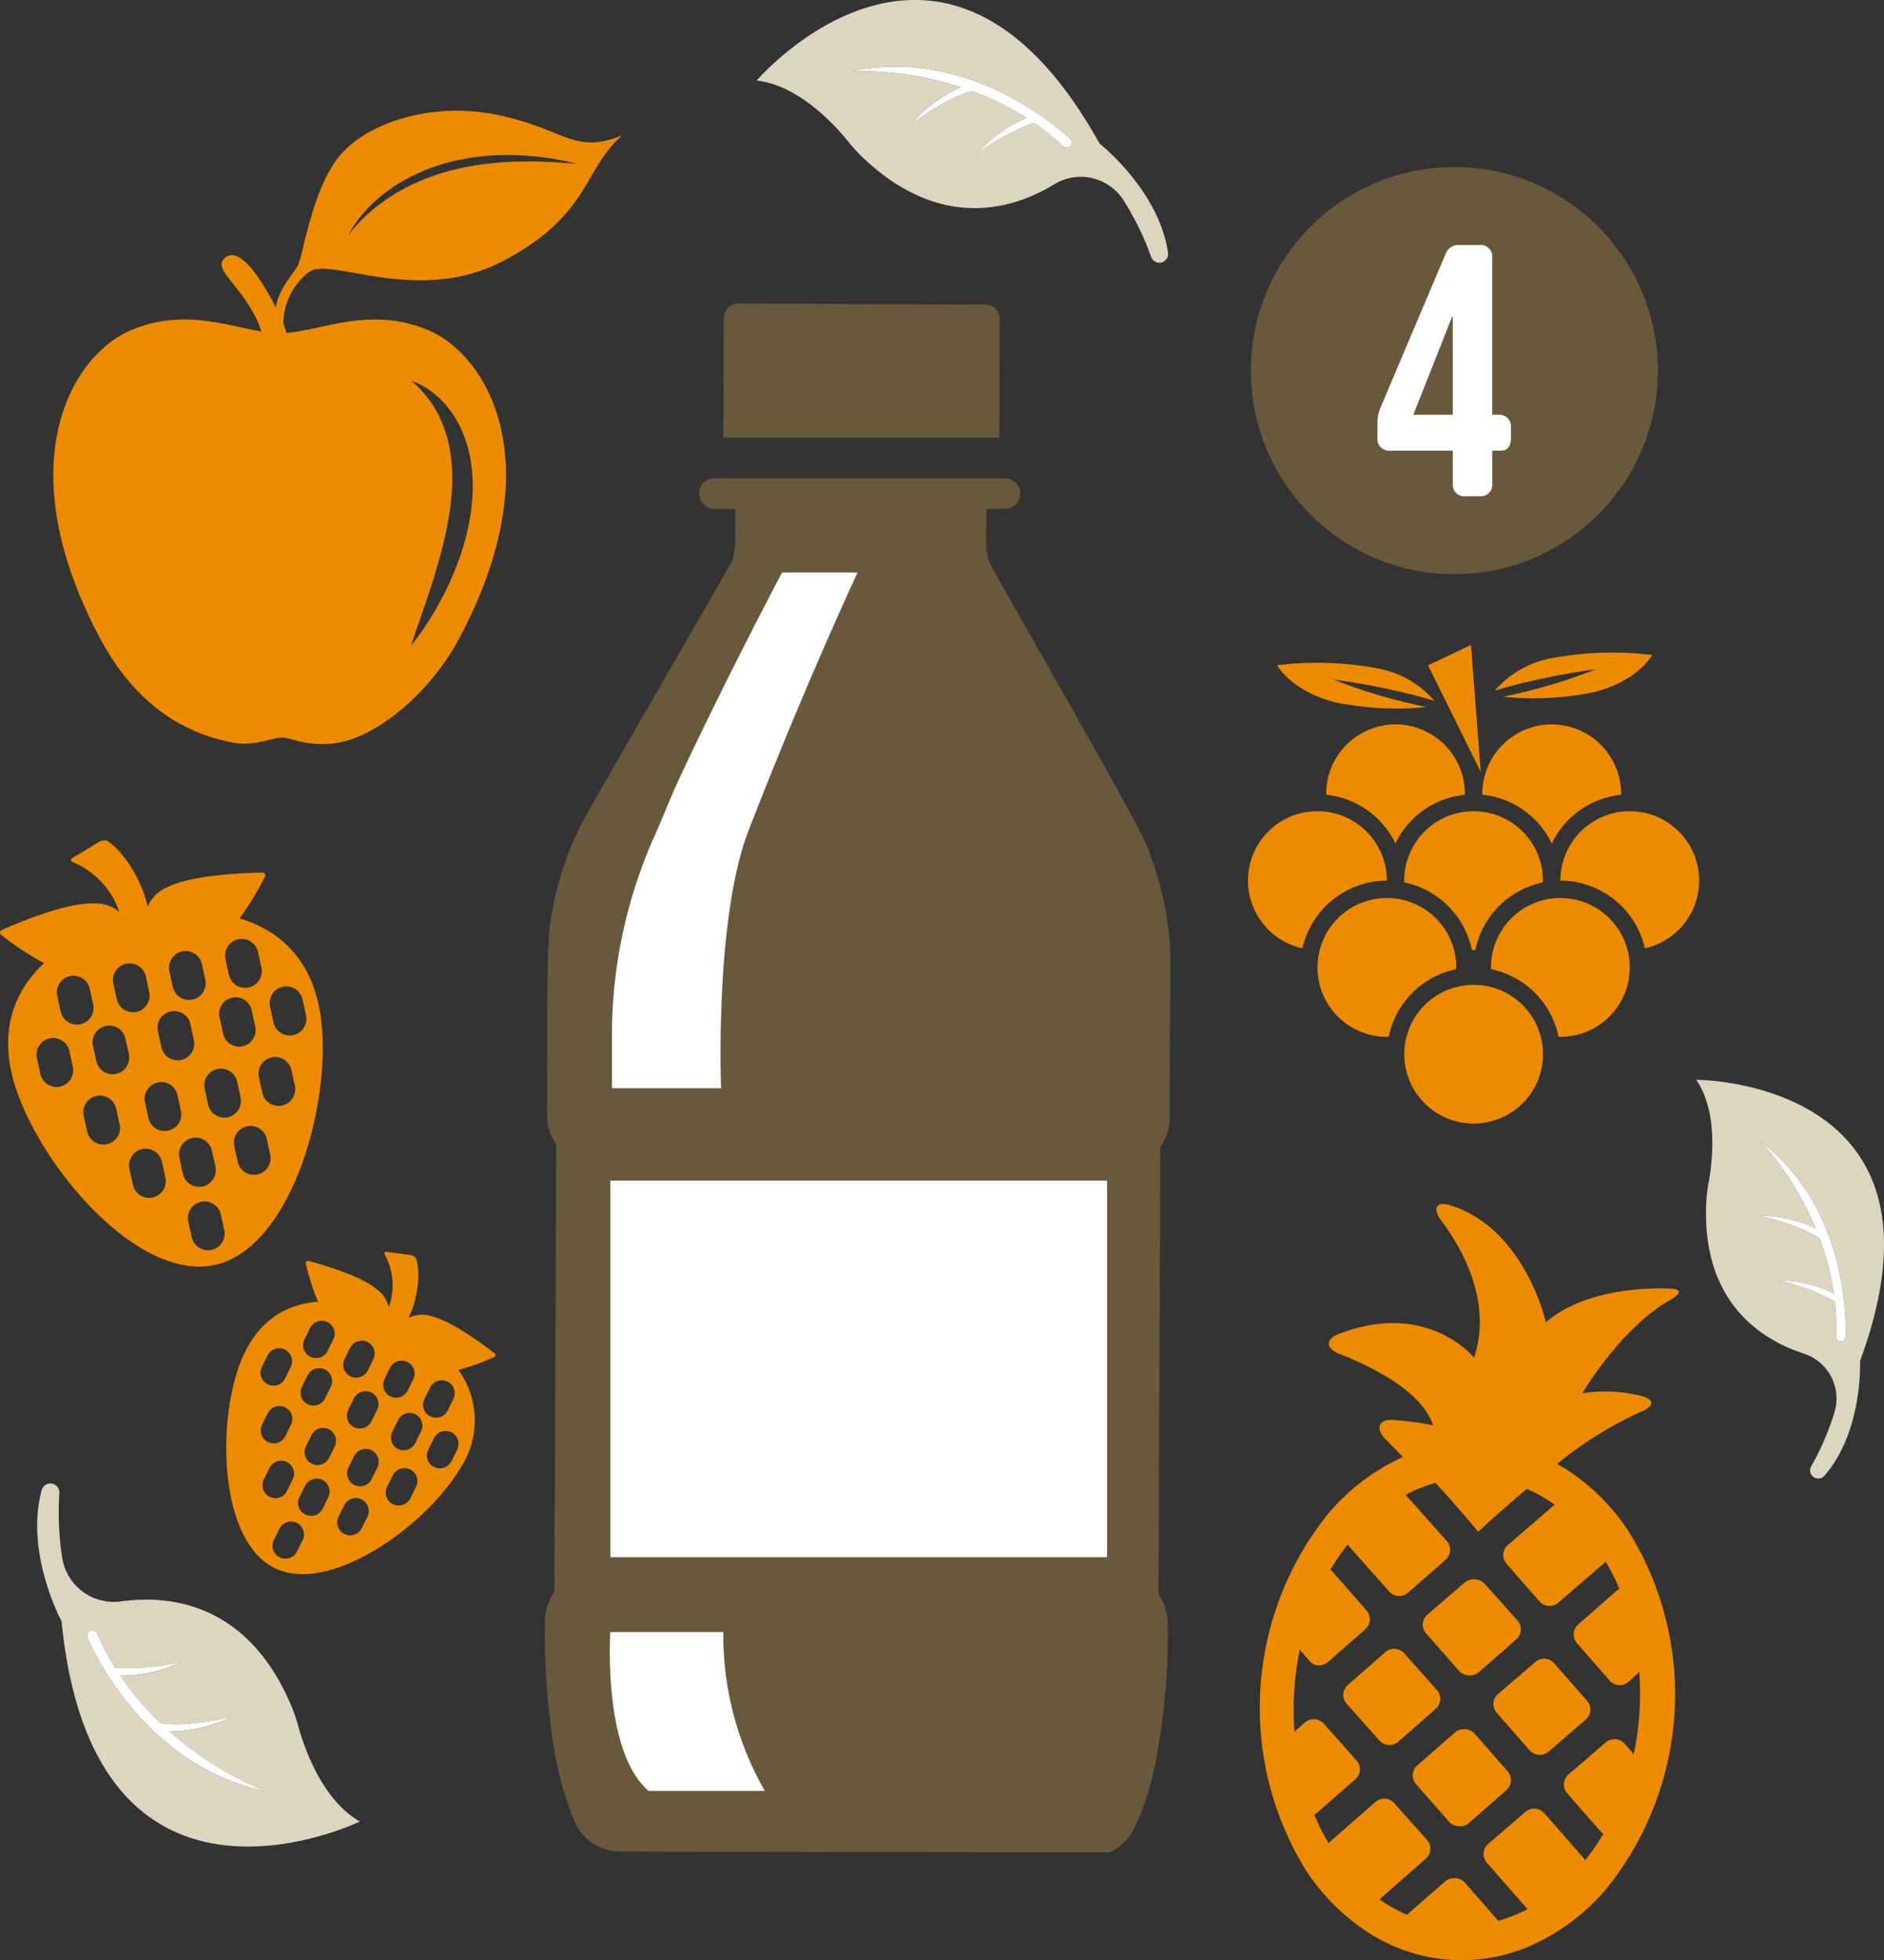
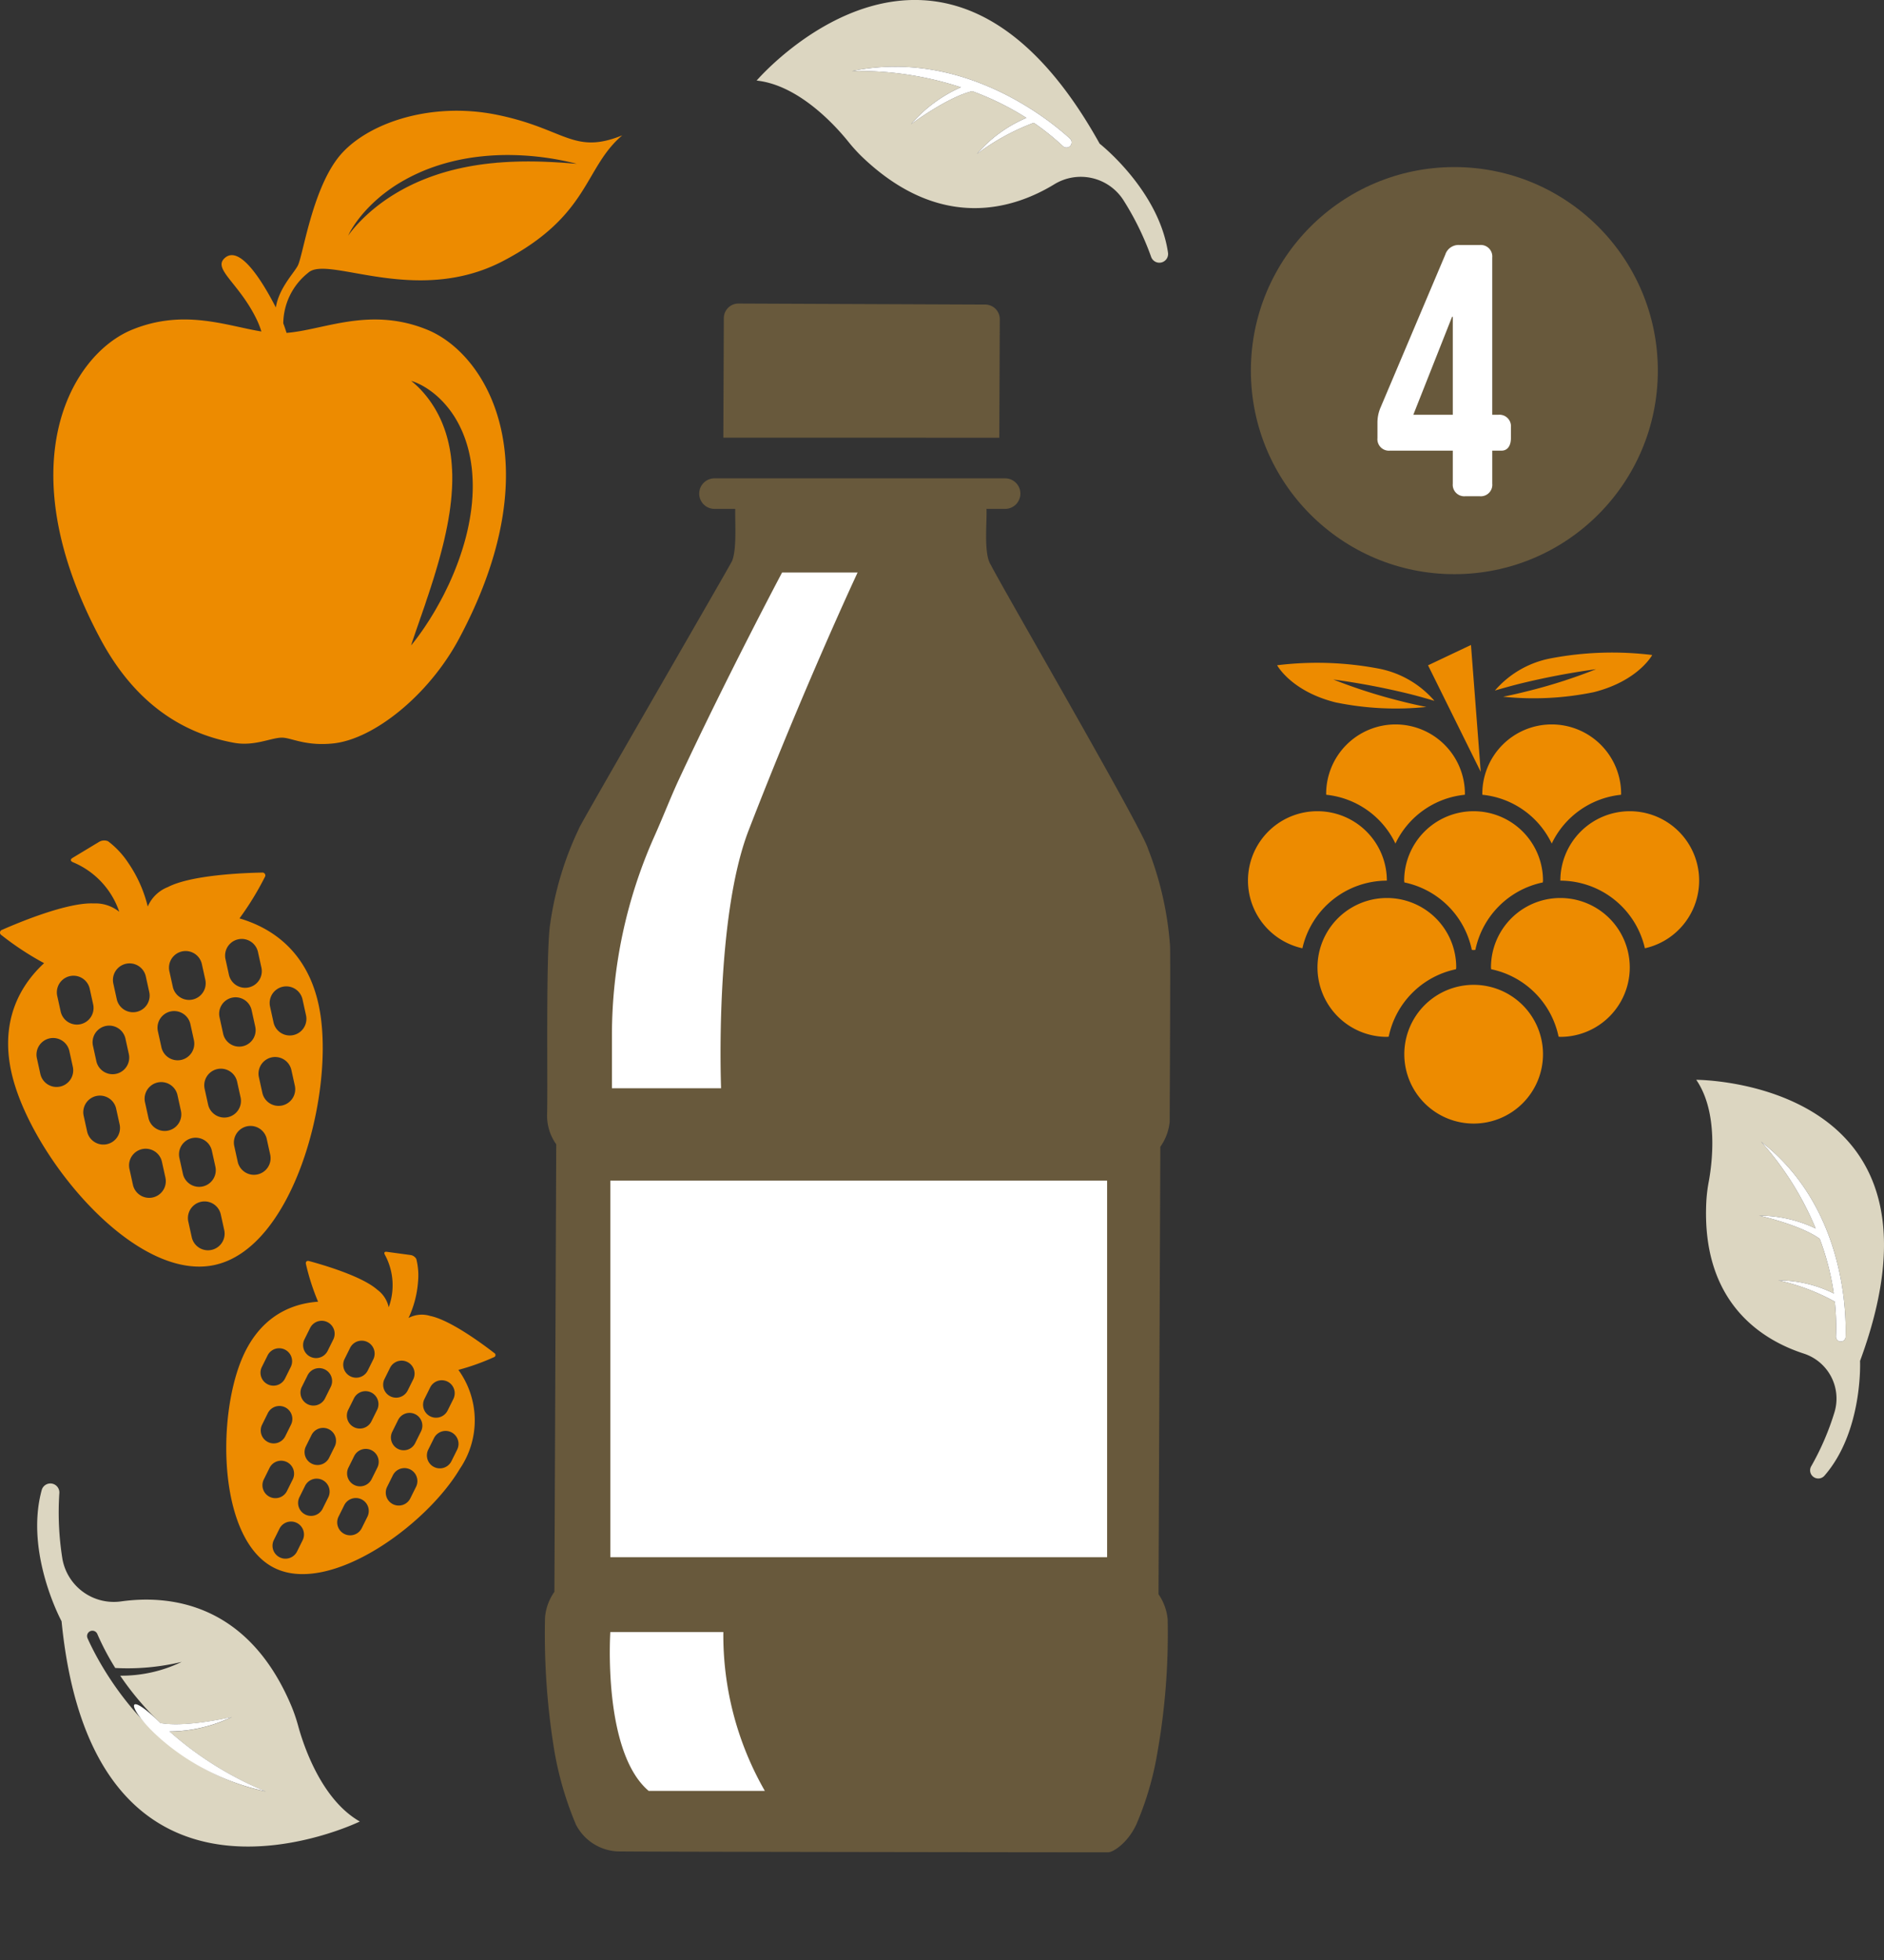
<svg xmlns="http://www.w3.org/2000/svg" width="185.179" height="192.611" viewBox="0 0 185.179 192.611">
  <rect x="0" y="0" width="185.179" height="192.611" fill="#333333" stroke="none" />
  <g id="Group_152" data-name="Group 152" transform="translate(-1226.097 -1004.991)">
    <path id="Path_306" data-name="Path 306" d="M1274.942,1016.271c-6.7-1.365-13.122.952-15.662,4.281s-3.4,9.536-3.908,10.53c-.394.766-1.859,2.212-2.162,4.12-1.362-2.652-3.517-6.085-4.972-4.9-1.336,1.086,1.325,2.439,3.082,6.067a8.41,8.41,0,0,1,.469,1.192c-3.461-.561-7.639-2.249-12.714-.172-5.985,2.449-12.271,13.259-3.114,30.372,3.109,5.812,7.525,9.192,13.141,10.216,2.045.372,3.716-.541,4.763-.505.913.03,2.285.845,4.977.568,4-.415,9.406-4.747,12.366-10.279,9.156-17.113,2.87-27.923-3.115-30.372-5.632-2.3-10.158.027-13.829.31-.038-.117-.221-.686-.324-.938a6.434,6.434,0,0,1,2.46-4.977c1.927-1.752,10.589,3.328,19.144-1.146s7.931-9.141,11.715-12.347C1282.449,1020.233,1281.642,1017.634,1274.942,1016.271Zm-4.4,35.2-.008-.21c0-.07,0-.141-.009-.211-.009-.139-.016-.279-.026-.419s-.026-.279-.037-.418l-.049-.416a13.665,13.665,0,0,0-.318-1.644l-.055-.2c-.009-.033-.017-.067-.027-.1l-.03-.1-.06-.2c-.021-.067-.045-.132-.066-.2-.085-.267-.188-.527-.292-.789a11.236,11.236,0,0,0-.767-1.512q-.224-.366-.475-.718c-.17-.233-.348-.462-.539-.684s-.39-.437-.6-.645c-.106-.1-.216-.2-.328-.3-.056-.049-.113-.1-.171-.146s-.117-.1-.178-.141c.074.019.146.043.219.067s.144.052.216.081c.143.057.283.121.421.189a7.173,7.173,0,0,1,.8.467,8.606,8.606,0,0,1,.749.564,9.315,9.315,0,0,1,.686.649,9.7,9.7,0,0,1,1.169,1.5,10.873,10.873,0,0,1,.869,1.708,11.985,11.985,0,0,1,.572,1.829l.1.469q.042.236.081.471c.023.158.044.315.065.473.012.079.017.158.026.237l.023.237a16.684,16.684,0,0,1,.054,1.9c-.005.157-.013.314-.02.472,0,.078-.01.156-.016.235l-.018.234c-.005.078-.012.157-.018.235l-.026.234-.026.233c-.009.078-.016.156-.028.233a22.647,22.647,0,0,1-.8,3.636,27.984,27.984,0,0,1-1.306,3.441l-.094.208-.1.207-.2.411-.1.206-.1.2c-.07.135-.141.27-.212.4l-.106.2c-.036.067-.074.133-.111.2l-.222.4-.113.2-.057.1-.058.1-.235.39c-.08.129-.157.259-.238.388s-.164.255-.248.382-.165.254-.249.38-.172.25-.258.375-.175.248-.263.371l-.133.185-.136.182c-.092.12-.184.242-.278.361l-.141.179c-.047.059-.094.119-.143.177.022-.073.045-.145.068-.218l.07-.216c.048-.145.1-.287.146-.43.024-.072.05-.142.074-.213l.072-.215c.048-.143.1-.285.147-.427l.075-.212c.025-.071.05-.141.074-.213.048-.142.1-.283.145-.424s.1-.283.149-.423l.144-.423c.1-.283.2-.563.288-.845s.193-.561.282-.843c.046-.14.091-.281.138-.421l.07-.21.065-.212.135-.42.067-.21.064-.211c.344-1.124.662-2.248.932-3.375l.051-.211.047-.211.094-.423c.018-.07.03-.142.045-.212l.043-.212.044-.212.022-.106.018-.1.079-.424.019-.106.017-.106.034-.212.036-.213c.005-.035.011-.07.017-.1l.015-.106.059-.425c.011-.071.017-.141.025-.211l.025-.213.026-.212.019-.212.021-.212c.006-.071.014-.141.017-.212.01-.141.019-.283.03-.424C1270.549,1052.6,1270.56,1052.036,1270.546,1051.475Zm11.464-30.448c-.26-.019-.519-.036-.778-.056l-.777-.046-.777-.034c-1.033-.039-2.065-.044-3.094-.005l-.385.015-.385.022-.192.011-.192.014-.384.029c-.064,0-.128.011-.191.017l-.192.019-.191.018-.1.008-.095.011c-.255.03-.509.056-.763.093-.507.067-1.011.152-1.513.247l-.376.075c-.124.025-.249.055-.373.082l-.188.041-.185.045-.186.046c-.062.015-.124.029-.185.046a22.125,22.125,0,0,0-2.9.962c-.471.192-.933.406-1.389.634-.228.115-.452.236-.675.359s-.443.251-.66.385a17.66,17.66,0,0,0-2.471,1.814q-.288.255-.566.523c-.185.179-.365.363-.542.552s-.347.381-.512.581-.325.4-.472.619a6.045,6.045,0,0,1,.371-.691c.137-.224.282-.443.435-.655s.315-.421.482-.625.343-.4.521-.595a14.624,14.624,0,0,1,1.143-1.1c.1-.086.2-.173.3-.255l.155-.125.157-.122.157-.12.16-.119c.106-.08.215-.154.323-.231.217-.151.439-.3.664-.438s.453-.274.684-.4c.462-.261.938-.495,1.423-.713s.978-.412,1.478-.584,1.009-.327,1.523-.459a21.379,21.379,0,0,1,3.119-.559,24.15,24.15,0,0,1,3.156-.13,27.631,27.631,0,0,1,6.209.854C1282.528,1021.07,1282.269,1021.048,1282.01,1021.027Z" fill="#ed8b00" />
    <path id="Path_307" data-name="Path 307" d="M1249.637,1095.23a29.039,29.039,0,0,0,2.484-4.049.286.286,0,0,0-.283-.451c-1.658.029-6.921.218-9.243,1.424a3.562,3.562,0,0,0-1.976,1.913,12.982,12.982,0,0,0-1.915-4.29,8.5,8.5,0,0,0-1.992-2.131.994.994,0,0,0-.907.085l-2.575,1.554c-.24.145-.216.325.045.431a8.068,8.068,0,0,1,4.544,4.866,3.725,3.725,0,0,0-2.521-.821c-2.614-.119-7.47,1.92-8.986,2.59a.286.286,0,0,0-.067.528,28.679,28.679,0,0,0,4.186,2.75c-3.082,2.859-4.422,6.842-2.916,11.851,2.409,8,12.1,19.477,19.7,17.8s11.58-16.157,10.4-24.433C1256.863,1099.522,1253.819,1096.461,1249.637,1095.23Zm-1.386,3.962a1.635,1.635,0,0,1,3.193-.7l.351,1.591a1.635,1.635,0,0,1-3.194.7Zm-.57,5.777a1.615,1.615,0,1,1,3.154-.695l.35,1.591a1.615,1.615,0,1,1-3.154.7Zm-4.94-4.563a1.635,1.635,0,0,1,3.194-.7l.35,1.592a1.635,1.635,0,0,1-3.193.7Zm-5.509,1.213a1.635,1.635,0,0,1,3.194-.7l.35,1.591a1.635,1.635,0,0,1-3.193.7Zm1.187,5.389.35,1.591a1.635,1.635,0,0,1-3.193.7l-.35-1.59a1.635,1.635,0,0,1,3.193-.7Zm-6.7-4.176a1.635,1.635,0,0,1,3.194-.7l.35,1.591a1.635,1.635,0,0,1-3.193.7Zm.291,8.923a1.632,1.632,0,0,1-1.947-1.239l-.35-1.591a1.635,1.635,0,0,1,3.193-.7l.35,1.59A1.633,1.633,0,0,1,1232.014,1111.755Zm4.6,5.661a1.635,1.635,0,0,1-1.948-1.238l-.35-1.592a1.635,1.635,0,0,1,3.193-.7l.351,1.591A1.633,1.633,0,0,1,1236.61,1117.416Zm5.75,3.306a1.635,1.635,0,0,1-3.194.7l-.35-1.591a1.635,1.635,0,0,1,3.194-.7Zm-1.67-5.872-.35-1.592a1.635,1.635,0,0,1,3.193-.7l.351,1.592a1.635,1.635,0,0,1-3.194.7Zm7.456,11.049a1.635,1.635,0,0,1-3.193.7l-.351-1.591a1.635,1.635,0,0,1,3.194-.7Zm-.875-6.258a1.635,1.635,0,0,1-3.194.7l-.351-1.592a1.635,1.635,0,0,1,3.194-.7Zm-3.36-10.506a1.633,1.633,0,0,1-1.948-1.239l-.35-1.591a1.635,1.635,0,0,1,3.194-.7l.35,1.591A1.635,1.635,0,0,1,1243.911,1109.135Zm2.648,4.423-.351-1.592a1.635,1.635,0,0,1,3.194-.7l.35,1.592a1.635,1.635,0,0,1-3.193.7Zm6.1,4.9a1.635,1.635,0,0,1-3.194.7l-.35-1.592a1.635,1.635,0,0,1,3.193-.7Zm2.421-6.773a1.635,1.635,0,0,1-3.194.7l-.35-1.592a1.635,1.635,0,0,1,3.193-.7Zm1.1-6.917a1.635,1.635,0,0,1-3.194.7l-.35-1.59a1.635,1.635,0,0,1,3.194-.7Z" fill="#ed8b00" />
    <path id="Path_308" data-name="Path 308" d="M1271.152,1139.594a22.6,22.6,0,0,0,3.481-1.243.223.223,0,0,0,.049-.411c-1.019-.791-4.3-3.244-6.3-3.646a2.769,2.769,0,0,0-2.13.2,10.112,10.112,0,0,0,.932-3.534,6.622,6.622,0,0,0-.168-2.264.775.775,0,0,0-.591-.391l-2.319-.314c-.216-.029-.289.092-.183.283a6.28,6.28,0,0,1,.38,5.167,2.893,2.893,0,0,0-1.127-1.728c-1.527-1.348-5.464-2.481-6.71-2.815-.211-.056-.347.075-.3.288a22.366,22.366,0,0,0,1.195,3.709c-3.262.23-6.018,1.99-7.549,5.76-2.445,6.027-2.17,17.708,3.256,20.4s14.9-4.144,18.224-9.735A8.458,8.458,0,0,0,1271.152,1139.594Zm-2.773,1.725a1.272,1.272,0,0,1,2.279,1.132l-.564,1.135a1.272,1.272,0,0,1-2.279-1.132Zm-3.164,3.223a1.257,1.257,0,1,1,2.251,1.118l-.564,1.135a1.256,1.256,0,1,1-2.25-1.118Zm-.767-5.175a1.272,1.272,0,0,1,2.278,1.131l-.564,1.136a1.272,1.272,0,0,1-2.278-1.132Zm-3.931-1.953a1.272,1.272,0,0,1,2.278,1.132l-.564,1.135a1.272,1.272,0,0,1-2.278-1.131Zm-1.91,3.846-.564,1.135a1.272,1.272,0,0,1-2.279-1.132l.564-1.135a1.272,1.272,0,0,1,2.279,1.132Zm-2.021-5.8a1.272,1.272,0,0,1,2.278,1.132l-.563,1.135a1.272,1.272,0,0,1-2.279-1.132Zm-4.177,5.55a1.271,1.271,0,0,1-.576-1.7l.564-1.135a1.272,1.272,0,0,1,2.279,1.132l-.564,1.135A1.271,1.271,0,0,1,1252.409,1141.012Zm.024,5.673a1.271,1.271,0,0,1-.577-1.7l.564-1.136a1.272,1.272,0,0,1,2.279,1.132l-.564,1.135A1.269,1.269,0,0,1,1252.433,1146.685Zm1.872,4.809a1.272,1.272,0,0,1-2.279-1.131l.564-1.136a1.272,1.272,0,0,1,2.279,1.132Zm1.853-4.373.564-1.136a1.272,1.272,0,0,1,2.278,1.132l-.564,1.136a1.272,1.272,0,0,1-2.278-1.132Zm-.872,10.334a1.272,1.272,0,0,1-2.278-1.132l.564-1.135a1.272,1.272,0,0,1,2.278,1.132Zm2.523-4.22a1.272,1.272,0,0,1-2.279-1.132l.563-1.135a1.273,1.273,0,0,1,2.28,1.132Zm3.089-8.007a1.27,1.27,0,0,1-.576-1.7l.563-1.135a1.272,1.272,0,0,1,2.279,1.132l-.563,1.135A1.272,1.272,0,0,1,1260.9,1145.228Zm-.553,3.973.564-1.136a1.272,1.272,0,0,1,2.279,1.132l-.564,1.135a1.272,1.272,0,0,1-2.279-1.131Zm1.309,5.944a1.272,1.272,0,0,1-2.279-1.132l.565-1.136a1.272,1.272,0,0,1,2.278,1.132Zm4.772-2.925a1.272,1.272,0,0,1-2.279-1.131l.564-1.136a1.272,1.272,0,0,1,2.279,1.132Zm4.043-3.654a1.272,1.272,0,0,1-2.279-1.131l.564-1.135a1.272,1.272,0,0,1,2.279,1.131Z" fill="#ed8b00" />
    <path id="Path_309" data-name="Path 309" d="M1363.267,1076.172a6.824,6.824,0,0,0-6.822,6.82c0,.038.009.066.009.092a8.5,8.5,0,0,1,6.8,4.793,8.486,8.486,0,0,1,6.822-4.793c0-.026.009-.064.009-.092A6.824,6.824,0,0,0,1363.267,1076.172Zm15.35,0a6.817,6.817,0,0,0-6.822,6.82c0,.028.009.066.009.092a8.486,8.486,0,0,1,6.813,4.793,8.507,8.507,0,0,1,6.813-4.793c0-.026.009-.054.009-.092A6.824,6.824,0,0,0,1378.617,1076.172Zm-23.03,8.528a6.813,6.813,0,0,0-1.476,13.467,8.529,8.529,0,0,1,8.3-6.645A6.819,6.819,0,0,0,1355.587,1084.7Zm6.829,8.528a6.822,6.822,0,1,0,0,13.644c.057,0,.111-.018.177-.018a8.531,8.531,0,0,1,6.617-6.628c0-.065.019-.119.019-.176A6.81,6.81,0,0,0,1362.416,1093.228Zm8.521-8.528a6.824,6.824,0,0,0-6.822,6.822c0,.055.019.111.019.176a8.539,8.539,0,0,1,6.628,6.628c.055,0,.119.016.175.016s.121-.016.175-.016a8.541,8.541,0,0,1,6.628-6.628c0-.065.019-.121.019-.176A6.818,6.818,0,0,0,1370.937,1084.7Zm15.35,0a6.824,6.824,0,0,0-6.822,6.822,8.547,8.547,0,0,1,8.308,6.645,6.815,6.815,0,0,0-1.486-13.467Zm-6.822,8.528a6.817,6.817,0,0,0-6.819,6.822c0,.057.016.111.016.176a8.539,8.539,0,0,1,6.628,6.628c.064,0,.111.018.175.018a6.822,6.822,0,1,0,0-13.644Zm-8.528,8.531a6.816,6.816,0,1,0,6.822,6.822A6.817,6.817,0,0,0,1370.937,1101.759Zm-13.79-30a70.877,70.877,0,0,1,7.625,1.452c.83.212,1.6.432,2.316.645a9.619,9.619,0,0,0-5.371-3.148,32.263,32.263,0,0,0-10.09-.35s1.366,2.548,5.733,3.646a29.346,29.346,0,0,0,8.934.452c-.784-.156-1.607-.341-2.436-.553A52.584,52.584,0,0,1,1357.147,1071.758Zm21.267-2.058a9.6,9.6,0,0,0-5.381,3.141c.718-.213,1.487-.426,2.316-.638a72.132,72.132,0,0,1,7.623-1.458,51.469,51.469,0,0,1-6.7,2.15c-.842.213-1.652.4-2.439.553a29.3,29.3,0,0,0,8.937-.451c4.365-1.108,5.723-3.647,5.723-3.647A32.3,32.3,0,0,0,1378.414,1069.7Zm-7.734-1.337-4.22,2,5.179,10.465Z" fill="#ed8b00" />
-     <path id="Path_310" data-name="Path 310" d="M1374.283,1179.039l-3.229-3.687a1.317,1.317,0,0,0-.944-.447,1.3,1.3,0,0,0-1.008.318l-3.693,3.229a1.311,1.311,0,0,0-.126,1.849l3.241,3.687a1.278,1.278,0,0,0,.956.443,1.3,1.3,0,0,0,.994-.314l3.687-3.23A1.309,1.309,0,0,0,1374.283,1179.039Zm.971-14.814-3.219-3.611a1.476,1.476,0,0,0-1.967-.13l-3.673,3.156a1.3,1.3,0,0,0-.133,1.839l3.242,3.688a1.287,1.287,0,0,0,.956.445,1.306,1.306,0,0,0,.994-.317l3.687-3.229A1.3,1.3,0,0,0,1375.254,1164.225Zm6.838,7.887-3.23-3.687a1.322,1.322,0,0,0-1.855-.13l-3.666,3.154a1.3,1.3,0,0,0-.129,1.84l3.229,3.687a1.324,1.324,0,0,0,1.856.131l3.666-3.155A1.3,1.3,0,0,0,1382.092,1172.112Zm-14.758-1.06-3.219-3.609a1.322,1.322,0,0,0-1.856-.116l-3.687,3.23a1.3,1.3,0,0,0-.114,1.841l3.219,3.61a1.324,1.324,0,0,0,1.857.115l3.686-3.23A1.3,1.3,0,0,0,1367.334,1171.052Zm6.949,7.987-3.229-3.687a1.317,1.317,0,0,0-.944-.447,1.3,1.3,0,0,0-1.008.318l-3.693,3.229a1.311,1.311,0,0,0-.126,1.849l3.241,3.687a1.278,1.278,0,0,0,.956.443,1.3,1.3,0,0,0,.994-.314l3.687-3.23A1.309,1.309,0,0,0,1374.283,1179.039Zm.971-14.814-3.219-3.611a1.476,1.476,0,0,0-1.967-.13l-3.673,3.156a1.3,1.3,0,0,0-.133,1.839l3.242,3.688a1.287,1.287,0,0,0,.956.445,1.306,1.306,0,0,0,.994-.317l3.687-3.229A1.3,1.3,0,0,0,1375.254,1164.225Zm6.838,7.887-3.23-3.687a1.322,1.322,0,0,0-1.855-.13l-3.666,3.154a1.3,1.3,0,0,0-.129,1.84l3.229,3.687a1.324,1.324,0,0,0,1.856.131l3.666-3.155A1.3,1.3,0,0,0,1382.092,1172.112Zm0,0-3.23-3.687a1.322,1.322,0,0,0-1.855-.13l-3.666,3.154a1.3,1.3,0,0,0-.129,1.84l3.229,3.687a1.324,1.324,0,0,0,1.856.131l3.666-3.155A1.3,1.3,0,0,0,1382.092,1172.112Zm-12.588-2.945a1.287,1.287,0,0,0,.956.445,1.306,1.306,0,0,0,.994-.317l3.687-3.229a1.3,1.3,0,0,0,.113-1.841l-3.219-3.611a1.476,1.476,0,0,0-1.967-.13l-3.673,3.156a1.3,1.3,0,0,0-.133,1.839Zm1.55,6.185a1.317,1.317,0,0,0-.944-.447,1.3,1.3,0,0,0-1.008.318l-3.693,3.229a1.311,1.311,0,0,0-.126,1.849l3.241,3.687a1.278,1.278,0,0,0,.956.443,1.3,1.3,0,0,0,.994-.314l3.687-3.23a1.309,1.309,0,0,0,.122-1.848Zm-3.72-4.3-3.219-3.609a1.322,1.322,0,0,0-1.856-.116l-3.687,3.23a1.3,1.3,0,0,0-.114,1.841l3.219,3.61a1.324,1.324,0,0,0,1.857.115l3.686-3.23A1.3,1.3,0,0,0,1367.334,1171.052Zm18.85-15.584a20.857,20.857,0,0,0-6.07-6.055q-.48-.306-.971-.579a37.435,37.435,0,0,1,8.15-5.085c1.349-.523,1.559-1.2.165-1.583a14.4,14.4,0,0,0-5.844-.272s3.787-6.411,8.58-9.132c1.259-.714,1.25-1.142-.2-1.17-3.159-.06-8.482.345-11.95,3.328,0,0-2.031-9.2-9.415-11.509-1.381-.432-1.742.352-.873,1.509,2.056,2.739,5.037,7.955,3.233,13.471,0,0-4.612-5.709-13.318-2.318-1.348.526-1.246,1.438.1,1.962,3.07,1.193,8.042,3.6,9.186,7a32.323,32.323,0,0,0-3.91-.521c-1.443-.1-1.8.839-.783,1.873l1.734,1.769c-.123.054-.244.107-.367.164a20.864,20.864,0,0,0-6.814,5.2,30.374,30.374,0,0,0-2.332,35.284,20.844,20.844,0,0,0,6.07,6.055,16.871,16.871,0,0,0,16.476,1.089,20.843,20.843,0,0,0,6.815-5.2,30.375,30.375,0,0,0,2.332-35.285Zm.266,21.618-.666-.76a1.325,1.325,0,0,0-1.857-.131l-3.665,3.155a1.3,1.3,0,0,0-.13,1.84l3.315,3.784a1.21,1.21,0,0,0,.239.21,22.237,22.237,0,0,1-1.789,2.6,1.381,1.381,0,0,0-.181-.264l-3.827-4.369a1.324,1.324,0,0,0-1.856-.131l-3.666,3.155a1.3,1.3,0,0,0-.129,1.84l3.995,4.56a14.526,14.526,0,0,1-2.872,1.15l-3.275-3.738a1.3,1.3,0,0,0-.944-.445,1.286,1.286,0,0,0-1.008.316l-3.745,3.274a14.558,14.558,0,0,1-2.7-1.518l4.559-3.995a1.3,1.3,0,0,0,.112-1.841l-3.218-3.61a1.326,1.326,0,0,0-1.858-.115l-4.369,3.828a1.339,1.339,0,0,0-.214.238,22.326,22.326,0,0,1-1.43-2.817,1.211,1.211,0,0,0,.264-.177l3.784-3.314a1.3,1.3,0,0,0,.113-1.841l-3.218-3.611a1.324,1.324,0,0,0-1.857-.114l-.76.666a2.069,2.069,0,0,0-.264.285,28.726,28.726,0,0,1,.535-8.153,2.116,2.116,0,0,0,.213.308l.694.821a1.283,1.283,0,0,0,1.831.138l3.686-3.229a1.31,1.31,0,0,0,.123-1.849l-3.315-3.784a1.257,1.257,0,0,0-.239-.211,22.512,22.512,0,0,1,1.708-2.5,1.585,1.585,0,0,0,.171.242l3.9,4.388a1.324,1.324,0,0,0,1.857.115l3.686-3.229a1.3,1.3,0,0,0,.115-1.842l-4.038-4.542a14.811,14.811,0,0,1,2.929-1.172c2.124,2.312,3.773,4.271,4.2,4.809.509-.476,2.371-2.2,4.781-4.215a14.611,14.611,0,0,1,2.735,1.547l-4.6,3.97a1.3,1.3,0,0,0-.128,1.841l3.228,3.686a1.322,1.322,0,0,0,1.856.13l4.447-3.836a1.421,1.421,0,0,0,.2-.216,22.336,22.336,0,0,1,1.363,2.7,1.322,1.322,0,0,0-.264.178l-3.784,3.315a1.309,1.309,0,0,0-.122,1.848l3.229,3.687a1.283,1.283,0,0,0,1.834.1l.8-.723a2.026,2.026,0,0,0,.249-.277,28.678,28.678,0,0,1-.541,8.152A2.153,2.153,0,0,0,1386.45,1177.086Zm-7.588-8.661a1.322,1.322,0,0,0-1.855-.13l-3.666,3.154a1.3,1.3,0,0,0-.129,1.84l3.229,3.687a1.324,1.324,0,0,0,1.856.131l3.666-3.155a1.3,1.3,0,0,0,.129-1.84Zm-9.358.742a1.287,1.287,0,0,0,.956.445,1.306,1.306,0,0,0,.994-.317l3.687-3.229a1.3,1.3,0,0,0,.113-1.841l-3.219-3.611a1.476,1.476,0,0,0-1.967-.13l-3.673,3.156a1.3,1.3,0,0,0-.133,1.839Zm1.55,6.185a1.317,1.317,0,0,0-.944-.447,1.3,1.3,0,0,0-1.008.318l-3.693,3.229a1.311,1.311,0,0,0-.126,1.849l3.241,3.687a1.278,1.278,0,0,0,.956.443,1.3,1.3,0,0,0,.994-.314l3.687-3.23a1.309,1.309,0,0,0,.122-1.848Zm-3.72-4.3-3.219-3.609a1.322,1.322,0,0,0-1.856-.116l-3.687,3.23a1.3,1.3,0,0,0-.114,1.841l3.219,3.61a1.324,1.324,0,0,0,1.857.115l3.686-3.23A1.3,1.3,0,0,0,1367.334,1171.052Zm0,0-3.219-3.609a1.322,1.322,0,0,0-1.856-.116l-3.687,3.23a1.3,1.3,0,0,0-.114,1.841l3.219,3.61a1.324,1.324,0,0,0,1.857.115l3.686-3.23A1.3,1.3,0,0,0,1367.334,1171.052Zm6.949,7.987-3.229-3.687a1.317,1.317,0,0,0-.944-.447,1.3,1.3,0,0,0-1.008.318l-3.693,3.229a1.311,1.311,0,0,0-.126,1.849l3.241,3.687a1.278,1.278,0,0,0,.956.443,1.3,1.3,0,0,0,.994-.314l3.687-3.23A1.309,1.309,0,0,0,1374.283,1179.039Zm.971-14.814-3.219-3.611a1.476,1.476,0,0,0-1.967-.13l-3.673,3.156a1.3,1.3,0,0,0-.133,1.839l3.242,3.688a1.287,1.287,0,0,0,.956.445,1.306,1.306,0,0,0,.994-.317l3.687-3.229A1.3,1.3,0,0,0,1375.254,1164.225Zm6.838,7.887-3.23-3.687a1.322,1.322,0,0,0-1.855-.13l-3.666,3.154a1.3,1.3,0,0,0-.129,1.84l3.229,3.687a1.324,1.324,0,0,0,1.856.131l3.666-3.155A1.3,1.3,0,0,0,1382.092,1172.112Zm-14.758-1.06-3.219-3.609a1.322,1.322,0,0,0-1.856-.116l-3.687,3.23a1.3,1.3,0,0,0-.114,1.841l3.219,3.61a1.324,1.324,0,0,0,1.857.115l3.686-3.23A1.3,1.3,0,0,0,1367.334,1171.052Z" fill="#ed8b00" />
    <g id="Group_143" data-name="Group 143">
      <g id="Group_134" data-name="Group 134" transform="translate(-1 -11)">
        <g id="Group_132" data-name="Group 132">
          <g id="Group_131" data-name="Group 131">
            <path id="Path_311" data-name="Path 311" d="M1409.922,1149.715c10.212-27.654-16.1-27.624-16.1-27.624,2.2,3.206,1.566,8.17,1.232,9.992a14.924,14.924,0,0,0-.237,1.882c-.549,10.051,5.506,13.7,9.555,15.021a4.646,4.646,0,0,1,3.061,5.689,26.124,26.124,0,0,1-2.318,5.4.8.8,0,0,0,.7,1.189.79.79,0,0,0,.6-.265C1410.232,1156.627,1409.922,1149.715,1409.922,1149.715Zm-1.421-2.369a.474.474,0,1,1-.947-.041,22.771,22.771,0,0,0-.115-3.418,20.618,20.618,0,0,0-5.56-2.09,12.3,12.3,0,0,1,5.461,1.286,25.654,25.654,0,0,0-1.38-5.364c-1.888-1.378-5.955-2.284-5.955-2.284a12.983,12.983,0,0,1,5.552,1.263,30.1,30.1,0,0,0-5.371-8.536C1408.436,1134.546,1408.576,1145.038,1408.5,1147.346Z" fill="#dcd6c1" />
          </g>
        </g>
        <g id="Group_133" data-name="Group 133">
          <path id="Path_312" data-name="Path 312" d="M1400.186,1128.162a30.1,30.1,0,0,1,5.371,8.536,12.983,12.983,0,0,0-5.552-1.263s4.067.906,5.955,2.284a25.654,25.654,0,0,1,1.38,5.364,12.3,12.3,0,0,0-5.461-1.286,20.618,20.618,0,0,1,5.56,2.09,22.771,22.771,0,0,1,.115,3.418.474.474,0,1,0,.947.041C1408.576,1145.038,1408.436,1134.546,1400.186,1128.162Z" fill="#fff" />
        </g>
      </g>
      <g id="Group_138" data-name="Group 138">
        <g id="Group_136" data-name="Group 136">
          <g id="Group_135" data-name="Group 135">
            <path id="Path_313" data-name="Path 313" d="M1334.181,1019.107c-15.362-27.619-33.714-6.2-33.714-6.2,4.147.446,7.74,4.432,8.988,5.976a16.117,16.117,0,0,0,1.365,1.508c7.792,7.465,14.992,5.091,18.891,2.717a4.98,4.98,0,0,1,6.765,1.484,27.938,27.938,0,0,1,2.772,5.655.858.858,0,0,0,1.655-.407C1340.02,1023.681,1334.181,1019.107,1334.181,1019.107Zm-2.919-.5a.508.508,0,1,1-.695.741,24.425,24.425,0,0,0-2.86-2.293,22.078,22.078,0,0,0-5.583,3.063,13.193,13.193,0,0,1,4.859-3.544,27.576,27.576,0,0,0-5.326-2.624c-2.44.574-6.017,3.249-6.017,3.249a13.922,13.922,0,0,1,4.905-3.634,32.252,32.252,0,0,0-10.694-1.592C1320.805,1009.721,1329.437,1016.935,1331.262,1018.608Z" fill="#dcd6c1" />
          </g>
        </g>
        <g id="Group_137" data-name="Group 137">
          <path id="Path_314" data-name="Path 314" d="M1309.851,1011.974a32.252,32.252,0,0,1,10.694,1.592,13.922,13.922,0,0,0-4.905,3.634s3.577-2.675,6.017-3.249a27.576,27.576,0,0,1,5.326,2.624,13.193,13.193,0,0,0-4.859,3.544,22.078,22.078,0,0,1,5.583-3.063,24.425,24.425,0,0,1,2.86,2.293.508.508,0,1,0,.695-.741C1329.437,1016.935,1320.805,1009.721,1309.851,1011.974Z" fill="#fff" />
        </g>
      </g>
      <g id="Group_142" data-name="Group 142">
        <g id="Group_140" data-name="Group 140">
          <g id="Group_139" data-name="Group 139">
            <path id="Path_315" data-name="Path 315" d="M1232.148,1164.292c3.191,32.4,29.317,19.677,29.317,19.677-3.736-2.122-5.5-7.361-6.043-9.332a16.478,16.478,0,0,0-.671-1.984c-4.3-10.249-12.079-10.958-16.736-10.313a5.131,5.131,0,0,1-5.784-4.177,28.82,28.82,0,0,1-.3-6.479.884.884,0,0,0-1.731-.295C1228.507,1157.575,1232.148,1164.292,1232.148,1164.292Zm2.555,1.668a.523.523,0,1,1,.96-.415,25.1,25.1,0,0,0,1.762,3.339,22.762,22.762,0,0,0,6.532-.6,13.594,13.594,0,0,1-6.046,1.357,28.44,28.44,0,0,0,3.958,4.663c2.54.458,7.017-.6,7.017-.6a14.34,14.34,0,0,1-6.124,1.422,33.225,33.225,0,0,0,9.451,5.89C1240.939,1178.645,1235.741,1168.289,1234.7,1165.96Z" fill="#dcd6c1" />
          </g>
        </g>
        <g id="Group_141" data-name="Group 141">
-           <path id="Path_316" data-name="Path 316" d="M1252.213,1181.008a33.225,33.225,0,0,1-9.451-5.89,14.34,14.34,0,0,0,6.124-1.422s-4.477,1.061-7.017.6a28.44,28.44,0,0,1-3.958-4.663,13.594,13.594,0,0,0,6.046-1.357,22.762,22.762,0,0,1-6.532.6,25.1,25.1,0,0,1-1.762-3.339.523.523,0,1,0-.96.415C1235.741,1168.289,1240.939,1178.645,1252.213,1181.008Z" fill="#fff" />
+           <path id="Path_316" data-name="Path 316" d="M1252.213,1181.008a33.225,33.225,0,0,1-9.451-5.89,14.34,14.34,0,0,0,6.124-1.422s-4.477,1.061-7.017.6C1235.741,1168.289,1240.939,1178.645,1252.213,1181.008Z" fill="#fff" />
        </g>
      </g>
    </g>
    <g id="Group_147" data-name="Group 147">
      <g id="Group_146" data-name="Group 146">
        <g id="Group_144" data-name="Group 144">
          <path id="Path_317" data-name="Path 317" d="M1341.066,1115.216c0-.993.091-17.029.03-17.357a32.5,32.5,0,0,0-2.156-9.457c-.516-1.907-14.233-25.491-15.45-27.9-.732-1.074-.369-4.191-.432-5.509h1.833a1.5,1.5,0,0,0,1.5-1.5h0a1.5,1.5,0,0,0-1.5-1.5h-28.569a1.5,1.5,0,0,0-1.5,1.5h0a1.5,1.5,0,0,0,1.5,1.5h2.042c-.03,1.386.166,4.013-.324,5.143-.139.35-15.477,26.81-15.027,26.249a32.049,32.049,0,0,0-2.827,9.317c-.458,2.628-.231,15.968-.316,18.864a4.813,4.813,0,0,0,.9,2.861l-.179,43.97a5.149,5.149,0,0,0-.922,2.5,70.6,70.6,0,0,0,.924,13.178,32.81,32.81,0,0,0,2.111,7.191,4.857,4.857,0,0,0,4.043,2.639c.768.04,42.252.091,48.252.091.56,0,2-1,2.8-2.764a30.475,30.475,0,0,0,2.039-6.916,67.211,67.211,0,0,0,1.03-13.184,5.136,5.136,0,0,0-.9-2.491l.179-43.97A5.113,5.113,0,0,0,1341.066,1115.216Z" fill="#68593c" />
        </g>
        <g id="Group_145" data-name="Group 145">
          <path id="Path_318" data-name="Path 318" d="M1324.319,1048l.047-11.642a1.434,1.434,0,0,0-1.428-1.44l-24.256-.1a1.434,1.434,0,0,0-1.44,1.428l-.048,11.752Z" fill="#68593c" />
        </g>
      </g>
    </g>
    <rect id="Rectangle_59" data-name="Rectangle 59" width="48.829" height="37" transform="translate(1286.086 1120.998)" fill="#fff" />
    <g id="Group_151" data-name="Group 151">
      <g id="Group_148" data-name="Group 148">
        <circle id="Ellipse_28" data-name="Ellipse 28" cx="20" cy="20" r="20" transform="translate(1349.046 1021.408)" fill="#68593c" />
      </g>
      <g id="Group_150" data-name="Group 150">
        <g id="Group_149" data-name="Group 149">
          <path id="Path_319" data-name="Path 319" d="M1368.892,1052.515v-3.244h-6.171a1.131,1.131,0,0,1-1.234-1.233v-1.517a3.783,3.783,0,0,1,.317-1.516l6.348-14.987a1.367,1.367,0,0,1,1.41-.952h1.975a1.131,1.131,0,0,1,1.234,1.234v15.445h.6a1.132,1.132,0,0,1,1.235,1.234v1.059c0,.775-.353,1.233-.917,1.233h-.917v3.244a1.131,1.131,0,0,1-1.234,1.235h-1.411A1.132,1.132,0,0,1,1368.892,1052.515Zm0-6.77v-9.626h-.07l-3.809,9.626Z" fill="#fff" />
        </g>
      </g>
    </g>
    <path id="Path_320" data-name="Path 320" d="M1286.245,1111.923V1106.7a47.946,47.946,0,0,1,4.187-19.566c.85-1.9,1.621-3.9,2.424-5.619,4.719-10.113,10.113-20.271,10.113-20.271h7.422s-5.251,11.222-10.712,25.339c-3.373,8.721-2.706,25.34-2.706,25.34Z" fill="#fff" />
    <path id="Path_321" data-name="Path 321" d="M1286.086,1165.35s-.787,11.757,3.77,15.612h11.418a30.776,30.776,0,0,1-4.08-15.612Z" fill="#fff" />
  </g>
</svg>